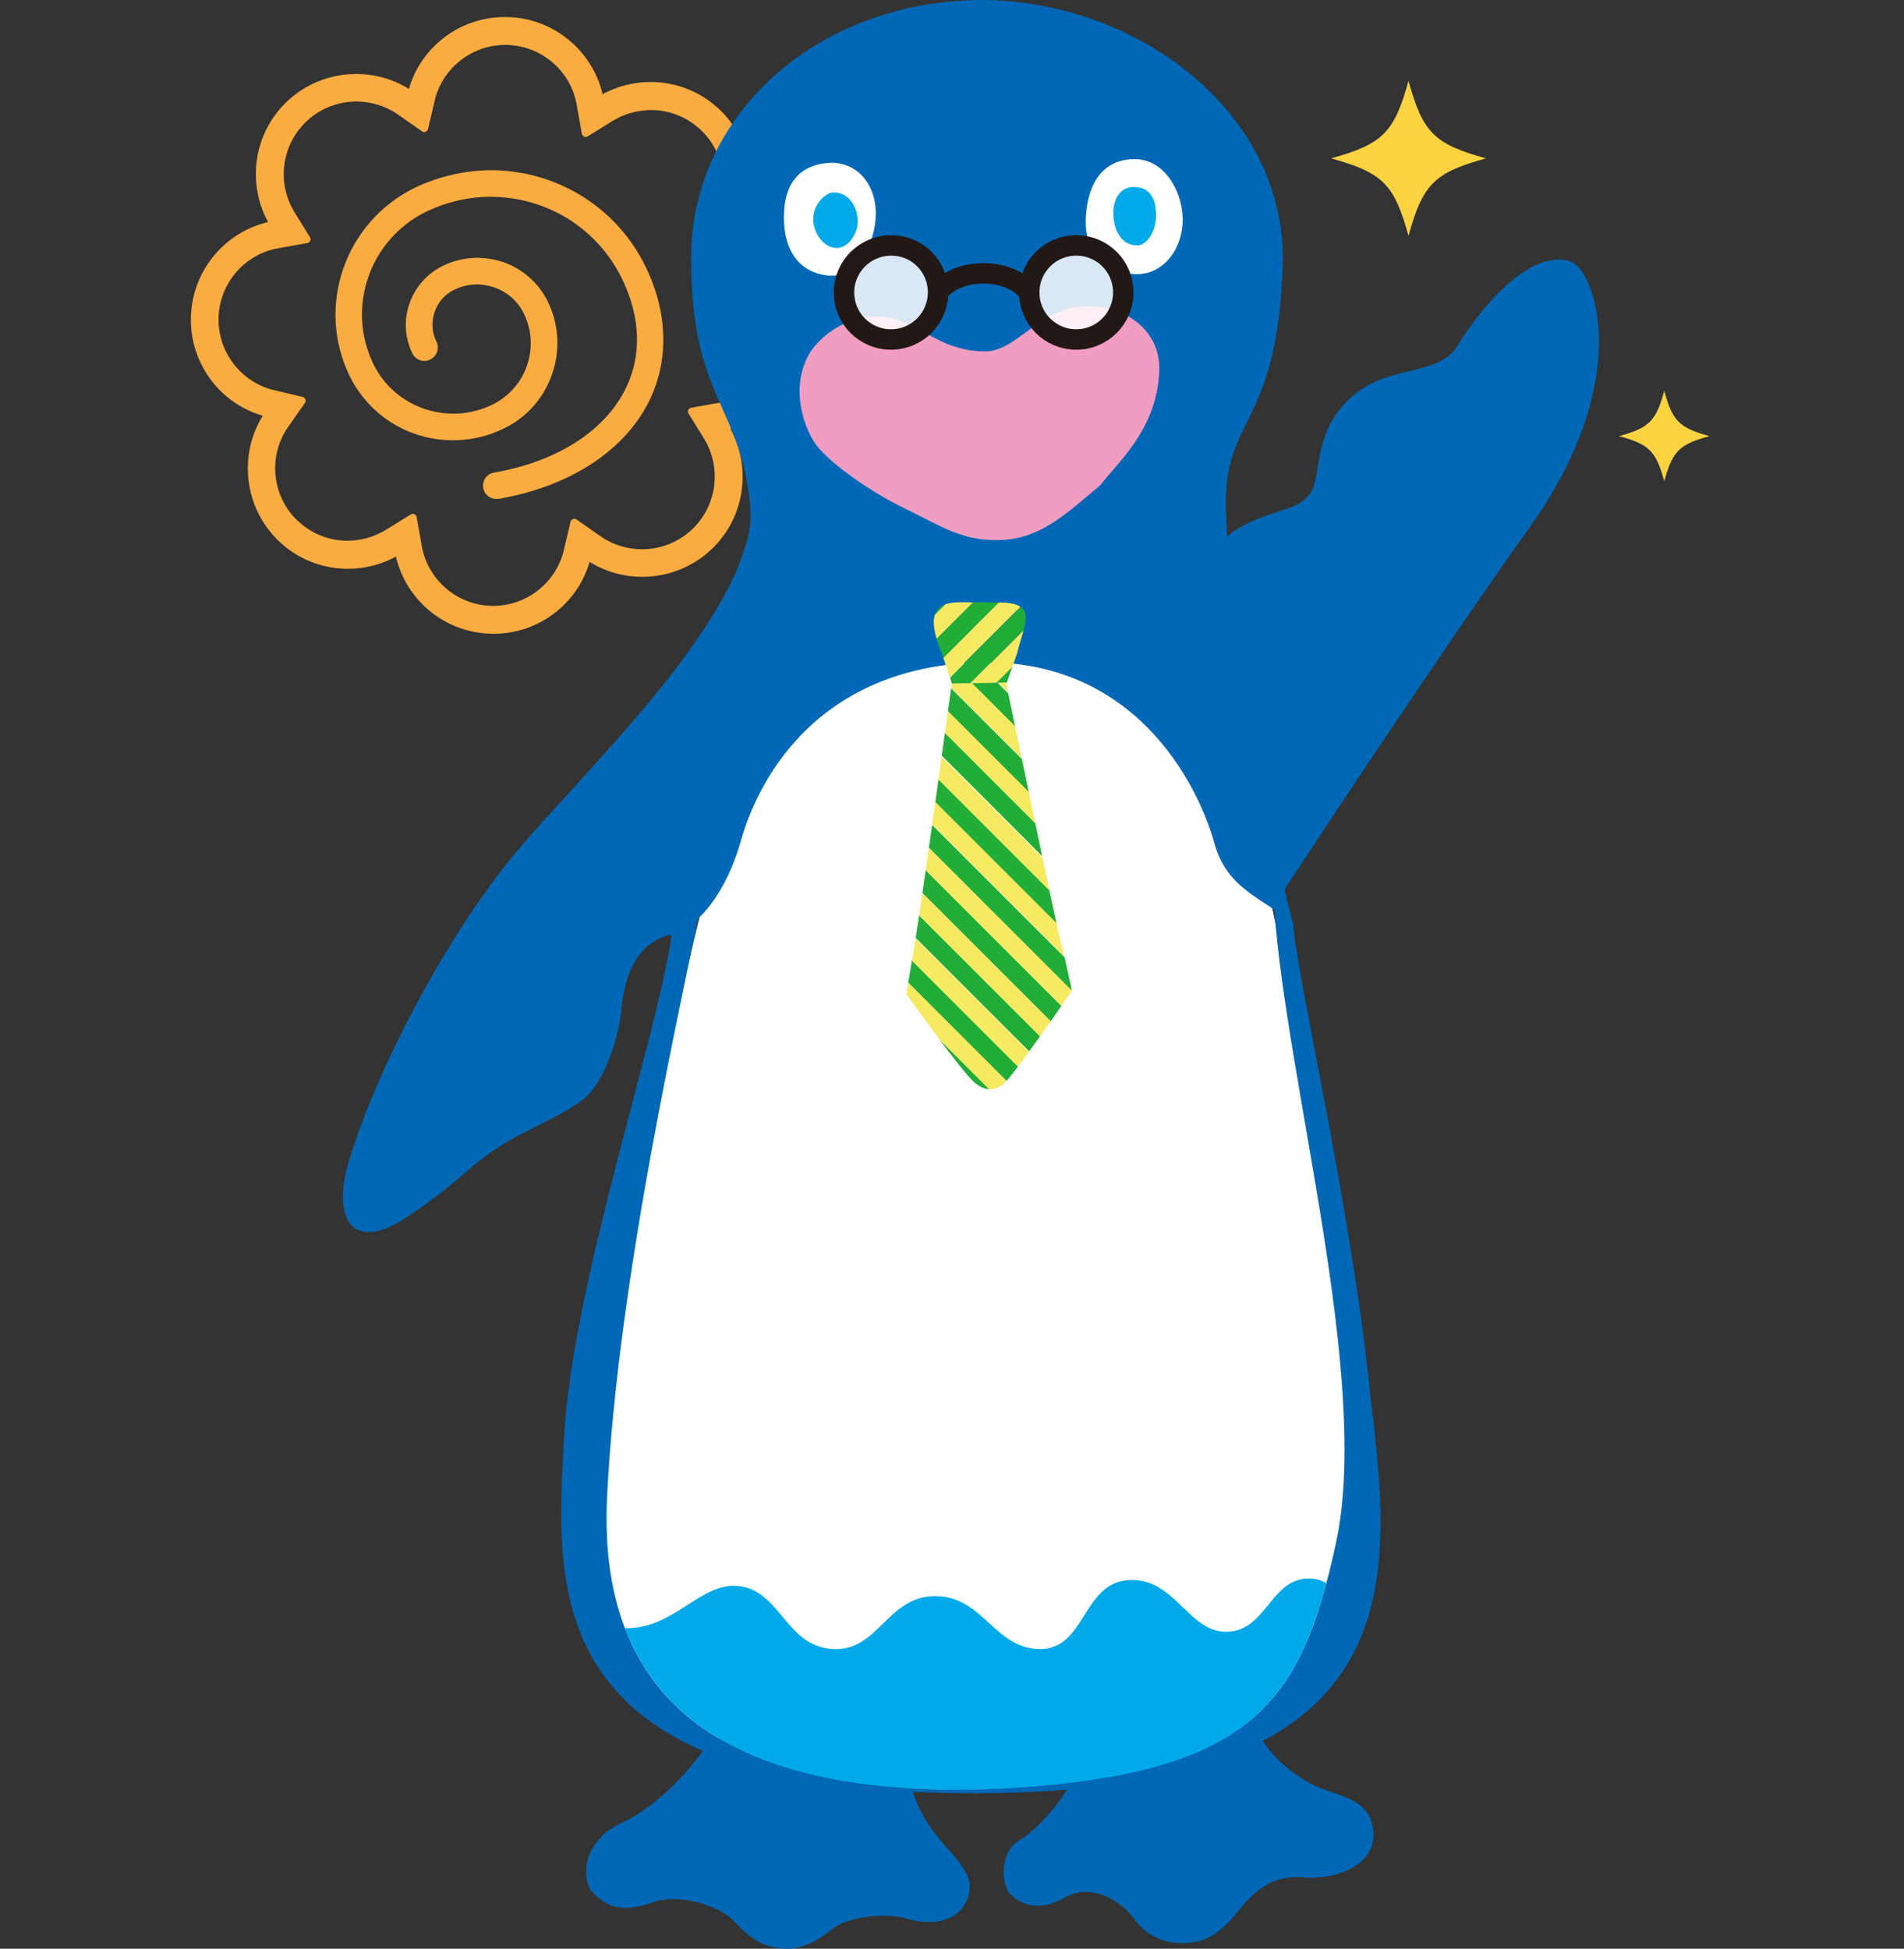
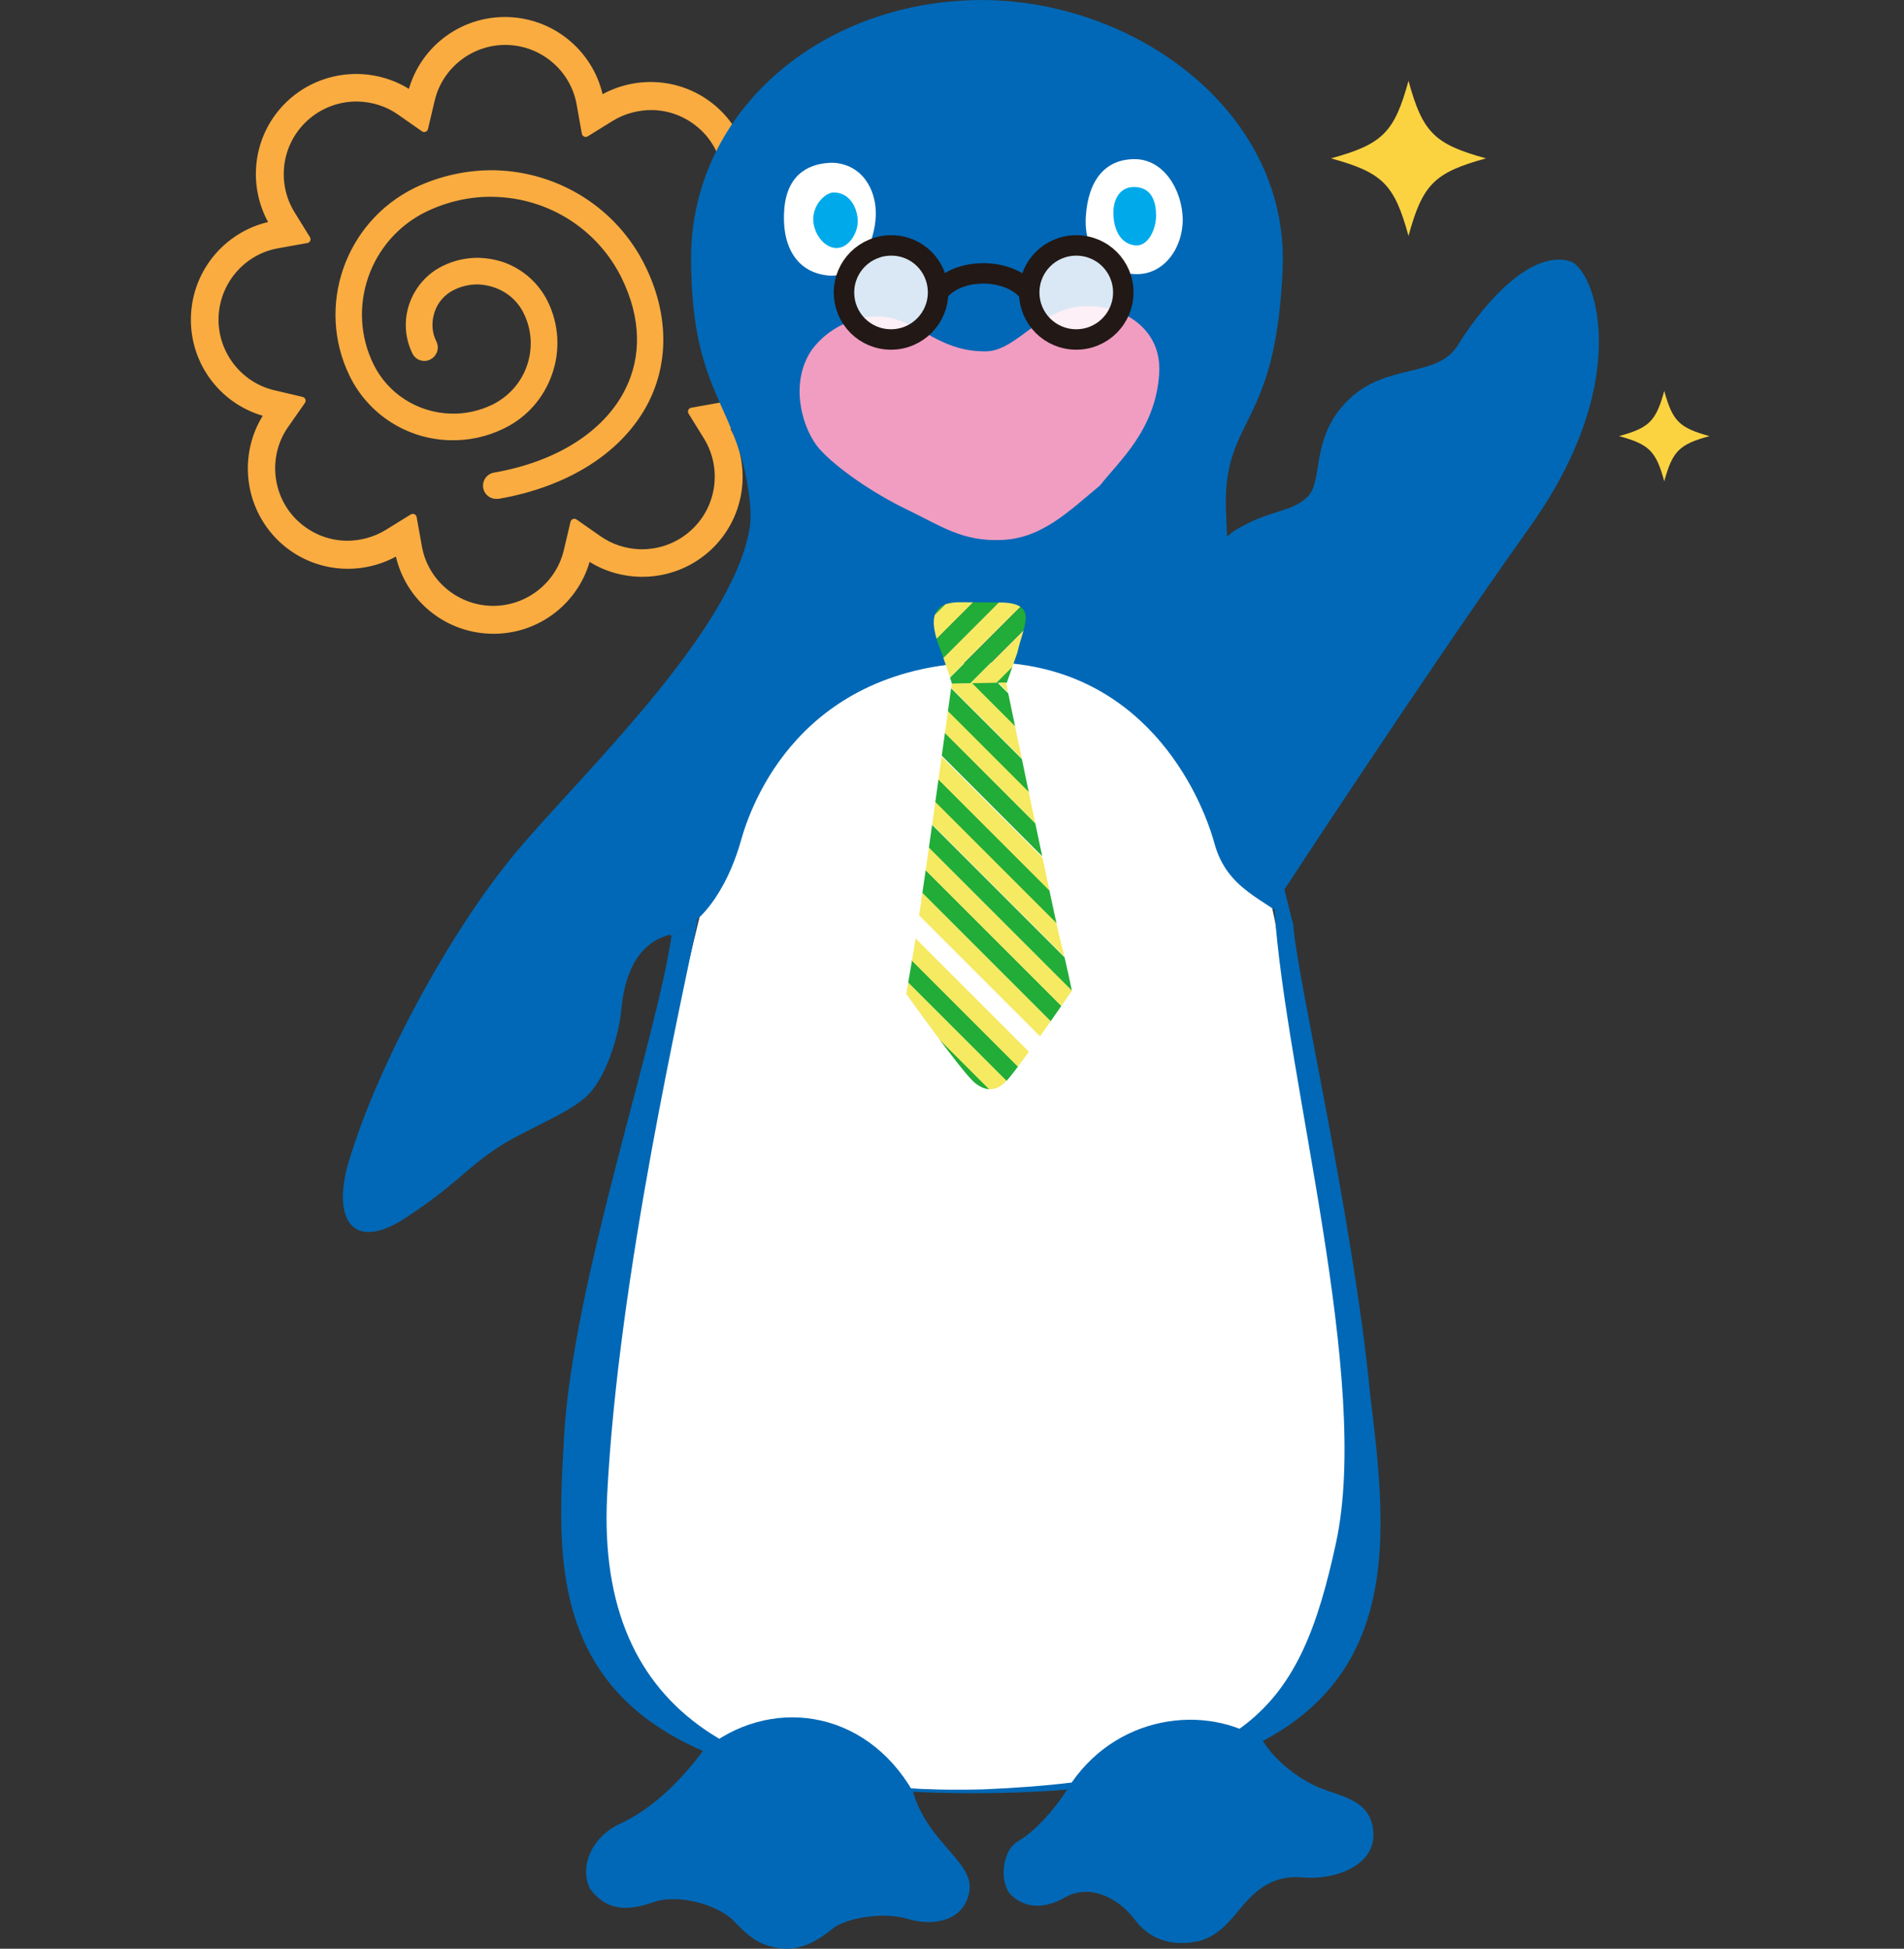
<svg xmlns="http://www.w3.org/2000/svg" xmlns:xlink="http://www.w3.org/1999/xlink" version="1.1" id="b" x="0px" y="0px" viewBox="0 0 737 754.3" style="enable-background:new 0 0 737 754.3;" xml:space="preserve">
  <rect x="0" y="0" width="737" height="754.3" fill="#333333" stroke="none" />
  <style type="text/css">
	.st0{fill:#FBD341;}
	.st1{fill:#FAAC40;stroke:#FAAC40;stroke-width:3;stroke-linecap:round;stroke-linejoin:round;}
	.st2{fill:#0068B6;}
	.st3{fill:#FFFFFF;}
	.st4{clip-path:url(#SVGID_00000078010582872789580120000002635238108493921715_);}
	.st5{fill:#00AAEA;}
	.st6{fill:#F09DC1;}
	.st7{opacity:0.85;}
	.st8{clip-path:url(#SVGID_00000168822710510042038260000012027872461184452225_);}
	.st9{clip-path:url(#SVGID_00000165942094350818614530000004373341052337697668_);}
	.st10{fill:none;stroke:#221815;stroke-width:7.912;stroke-miterlimit:10;}
	.st11{clip-path:url(#SVGID_00000160175378545235447800000010145474277633573048_);}
	.st12{fill:#22AC38;}
	.st13{fill:#F5EA61;}
	.st14{clip-path:url(#SVGID_00000161612399422017509180000006874825937619748258_);}
	.st15{fill:#5EB3E4;}
</style>
  <g id="c">
    <path class="st0" d="M661.7,168.8c-11.7,3.2-14.3,5.8-17.5,17.5c-3.2-11.7-5.8-14.3-17.5-17.5c11.7-3.2,14.3-5.8,17.5-17.5   C647.4,163,650,165.6,661.7,168.8z" />
    <path class="st0" d="M575.2,61.3c-20,5.5-24.5,10-30,30c-5.5-20-10-24.5-30-30c20-5.5,24.5-10,30-30   C550.7,51.3,555.2,55.8,575.2,61.3z" />
    <path class="st1" d="M311.1,129.2c0.5-18-11.8-33.4-28.7-37.3c9.9-14.2,8.8-33.9-3.5-47c-12.4-13.1-31.9-15.2-46.7-6.1   c-3-17-17.7-30.2-35.7-30.7s-33.4,11.8-37.3,28.7c-14.2-9.9-33.9-8.8-47,3.5C99.1,52.7,97,72.2,106.1,87c-17,3-30.2,17.7-30.7,35.7   c-0.5,18,11.8,33.4,28.7,37.3c-9.9,14.2-8.8,33.9,3.5,47c12.4,13.1,31.9,15.2,46.7,6.1c3,17.1,17.7,30.2,35.7,30.7   c18,0.5,33.4-11.8,37.3-28.7c14.2,9.9,33.9,8.8,47-3.5c13.1-12.4,15.2-31.9,6.1-46.7C297.4,161.9,310.6,147.2,311.1,129.2   L311.1,129.2z M279,157.3l-11.2,2l6,9.7c7.3,11.9,5.3,27.4-4.9,37c-5.7,5.4-13.3,8.3-21.2,8.1c-5.8-0.2-11.4-2-16.1-5.3l-9.3-6.5   l-2.6,11c-3.2,13.6-15.7,23.1-29.6,22.7h0c-14-0.4-25.9-10.6-28.3-24.4l-2-11.2l-9.7,6c-4.9,3-10.6,4.5-16.3,4.4   c-7.9-0.2-15.2-3.5-20.7-9.2c-9.6-10.1-10.8-25.8-2.8-37.2l6.5-9.3l-11-2.6c-13.6-3.2-23.1-15.7-22.7-29.6   c0.4-14,10.6-25.9,24.4-28.3l11.2-2l-6-9.7c-7.3-11.9-5.3-27.4,4.9-37c5.7-5.4,13.3-8.3,21.2-8.1c5.8,0.2,11.4,2,16.1,5.3l9.3,6.5   l2.6-11c3.2-13.6,15.7-23.1,29.6-22.7c14,0.4,25.9,10.6,28.3,24.4l2,11.2l9.7-6c4.9-3,10.6-4.5,16.3-4.4c7.9,0.2,15.2,3.5,20.7,9.2   c9.6,10.1,10.8,25.8,2.8,37.2l-6.5,9.3l11,2.6c13.6,3.2,23.1,15.7,22.7,29.6C303,143,292.7,154.9,279,157.3L279,157.3z" />
    <path class="st1" d="M192,191.6c-1.7,0-3.2-1.3-3.5-3c-0.3-2,1-3.9,3-4.2c24.3-4.2,43.1-16,51.6-32.5c7-13.6,6.6-29.1-1.1-44.9   c-9.5-19.3-28.8-31.7-50.5-32.3c-9.3-0.3-18.7,1.8-27.2,5.9c-22.7,11.1-32.1,38.5-21.1,61c5.8,11.9,17.8,19.6,31.2,20   c5.8,0.2,11.6-1.1,16.8-3.6c6.7-3.3,11.8-9,14.2-16c2.4-7,2-14.6-1.3-21.3c-2.5-5.2-6.9-9-12.4-10.9c-2.1-0.7-4.2-1.1-6.4-1.2   c-3.5-0.1-7,0.7-10.1,2.2c-4,1.9-7,5.3-8.4,9.5c-1.4,4.2-1.2,8.7,0.8,12.6c0.9,1.8,0.1,4-1.7,4.9c-0.5,0.3-1.1,0.4-1.7,0.4   c-1.4,0-2.6-0.8-3.2-2c-2.8-5.7-3.2-12.2-1.1-18.2c2.1-6,6.4-10.9,12.1-13.7c4.2-2.1,8.9-3.1,13.5-3c2.9,0.1,5.8,0.6,8.6,1.5   c7.3,2.5,13.2,7.7,16.6,14.6c4.1,8.4,4.7,18,1.6,26.9c-3.1,8.9-9.4,16.1-17.9,20.2c-6.3,3.1-13.2,4.6-20.2,4.4   c-16.1-0.4-30.5-9.7-37.5-24c-12.8-26.2-1.8-57.9,24.4-70.8c9.5-4.6,20.1-6.9,30.6-6.7c24.4,0.7,46.2,14.6,56.8,36.4   c8.6,17.6,9,35.9,1.1,51.4c-9.5,18.6-30.2,31.8-56.8,36.4C192.4,191.5,192.2,191.6,192,191.6L192,191.6z" />
    <path class="st2" d="M466.2,222.8l29,124.5c0,0,56.1-85.9,97.1-143.5c41-57.6,24.8-99.9,15.4-102.7c-16.4-4.8-35.5,19.6-43.4,32.5   c-7.9,12.9-27.7,6.7-42.5,21.3c-14.8,14.6-9.4,31.1-15.6,37.3c-6.2,6.3-15,5-28,13C470,210.3,466.2,222.8,466.2,222.8L466.2,222.8z   " />
    <path class="st3" d="M382.6,256.4c72.4,0,101.5,39.5,113.3,113.3c11.9,73.8,38.8,196.7,25.7,242.7c-13.1,46-38.5,82.3-144,80.8   c-105.4-1.5-140.5-25.8-148.1-85c-7.7-59.2,43.8-263.5,43.8-263.5C285.1,296,317.4,256.4,382.6,256.4" />
    <path class="st2" d="M272,677.7l-0.1,0.3c-9.7,12.9-20.4,22.6-31.9,27.9c-11.5,5.4-15.8,17.2-11.5,25.4c6.4,8.2,14,8.6,24.3,5   c10.4-3.6,25.8,1.4,31.5,7.5c5.7,6.1,10.4,9.7,18.6,10.4c8.2,0.7,14.7-3.9,19.7-7.9c5-3.9,19.3-6.4,28.6-3.6   c9.3,2.9,21.8,1.4,24-10.4c2.1-11.6-16-18.7-21.8-38.8C334.7,661.1,297.5,656.4,272,677.7" />
    <path class="st2" d="M510.6,691.9c-7.9-3.3-17-10.3-21.8-18.1c-21.9-14.6-57.7-10.3-75.7,18.8c-5.2,8.3-12.9,16.5-18.9,20   c-6.8,3.9-7.2,16.5-2.9,20.8c4.3,4.3,11.5,6.4,20.8,1.1c9.3-5.4,20.4-0.4,27.2,8.6c6.8,9,16.1,9.7,22.9,8.6   c6.8-1.1,11.5-5,17.5-12.5c6.1-7.5,12.9-13.6,24.7-12.5c11.8,1.1,27.9-4.3,27.2-17.2C531,696.6,519.2,695.5,510.6,691.9" />
    <g>
      <defs>
-         <path id="SVGID_1_" d="M475.1,631.6c-7.6,0.2-12.5-4.9-17.8-10c-5.4-5.2-11.2-10.5-20.3-10c-18.1,1-16.7,26.7-34.4,26.7     s-22-20.5-40.6-20.5s-22,21.5-39.6,20.5c-18.1-1-20.1-22-35.8-24.3c-8-1.2-14.5,3.4-21.7,8c-6.5,4.2-13.7,8.4-23,8.2     c18.2,47.4,69.7,64.3,138.8,62.5c94.4-3.9,118.6-27.3,132.7-79.9c-1.9-1.1-4.1-1.8-6.8-1.8C491.8,611,490.3,631.1,475.1,631.6" />
-       </defs>
+         </defs>
      <clipPath id="SVGID_00000180356903461911407880000014935117829411294346_">
        <use xlink:href="#SVGID_1_" style="overflow:visible;" />
      </clipPath>
      <g style="clip-path:url(#SVGID_00000180356903461911407880000014935117829411294346_);">
        <rect x="241.9" y="611" class="st5" width="271.5" height="83.5" />
      </g>
    </g>
    <path class="st2" d="M500.6,357.6c-2.3-2.1-4.8-3.9-7.3-5.6c4.5,66.5,37.6,182.1,23.8,245.4c-13.8,63.5-33.3,90.9-136.4,95.2   C291,695,230.7,665.9,235,579.1c4.3-86,29.5-193.9,35.1-223.4c-3,2.8-6.4,5-10.1,6.3c-6.5,42.9-38.4,135-41.7,194.6   c-3.3,60.6-9.5,137.9,159.9,137.5c169.4-0.5,161.3-80.2,152.2-154C523.7,470.4,501.3,375.2,500.6,357.6" />
    <path class="st2" d="M375.3,0.1c60.9-2.3,123.6,41.5,121.2,103.6c-2.4,62-22.7,57.3-22,92.6c0.1,3.9,2.1,51.4,5.4,72.2   c3.3,20.8,20.6,89.1,20.6,89.1c-10.7-9.7-25.4-12.9-30.4-31.1c-5-18.3-27.2-70.2-88.8-70.2c-71.6,1.1-90.6,55.1-94.5,69.1   c-3.9,14-12.9,32.2-27.6,36.9c0,0,18.6-65.5,22.8-93.8c4.2-28.3,9.4-61.7,8.4-72.7c-3.7-39.6-22.9-41.2-22.9-95.9   S314.5,2.4,375.3,0.1" />
    <path class="st6" d="M314.1,135.6c7.5-10.4,21.8-15.8,33.3-11.8c11.5,3.9,18.3,12.2,34,12.2c10.4,0,17.7-11.8,30.8-16.1   c14-5,37.9,2.9,36.5,24.7c-1.4,21.8-15.4,33.7-22.9,43.3c-12.5,10.4-22.6,20.4-37.9,21.1c-15.4,0.7-23.6-5.4-36.9-11.8   s-27.2-16.1-33.7-23.3C310.9,166.8,305.2,148.9,314.1,135.6" />
    <path class="st3" d="M322.5,63c11,0.6,16.8,10.1,16.5,20.4c-0.3,10.4-6.7,24.7-18.9,23.2c-12.2-1.5-17.7-11.9-16.5-25.9   C304.8,66.6,314.2,63,322.5,63" />
    <path class="st5" d="M322.7,74.5c6.1,0,9,5.7,9.3,10.4c0.4,4.7-3.2,11.1-8.2,11.1s-9.3-6.1-9-11.8   C315.2,78.5,319.8,74.5,322.7,74.5" />
    <path class="st3" d="M439.2,61.6c11.3,0,18.3,11.9,18.6,22.9c0.3,11-7,22-18.3,21.6c-11.3-0.3-20.1-7.9-19.2-22.3   C421.2,69.6,427.9,61.6,439.2,61.6" />
    <path class="st5" d="M439.6,72.4c6.5,0.4,7.9,6.1,7.9,11.1s-2.9,11.8-7.9,11.5c-5-0.4-8.2-4.7-8.6-11.5   C430.6,76.7,433.9,72,439.6,72.4" />
    <g class="st7">
      <g>
        <defs>
          <rect id="SVGID_00000003809369335972810460000001429626253195605693_" x="326.8" y="95" width="36.4" height="36.4" />
        </defs>
        <clipPath id="SVGID_00000179628831420794240880000013576667297382962338_">
          <use xlink:href="#SVGID_00000003809369335972810460000001429626253195605693_" style="overflow:visible;" />
        </clipPath>
        <g style="clip-path:url(#SVGID_00000179628831420794240880000013576667297382962338_);">
          <path class="st3" d="M363.1,113.2c0,10-8.1,18.2-18.2,18.2s-18.2-8.1-18.2-18.2S334.9,95,345,95S363.1,103.1,363.1,113.2" />
        </g>
      </g>
    </g>
    <g class="st7">
      <g>
        <defs>
          <rect id="SVGID_00000016784303497275277310000005805792374043764918_" x="398.4" y="95" width="36.4" height="36.4" />
        </defs>
        <clipPath id="SVGID_00000024722674829700586710000008978172428336607379_">
          <use xlink:href="#SVGID_00000016784303497275277310000005805792374043764918_" style="overflow:visible;" />
        </clipPath>
        <g style="clip-path:url(#SVGID_00000024722674829700586710000008978172428336607379_);">
          <path class="st3" d="M434.8,113.2c0,10-8.1,18.2-18.2,18.2s-18.2-8.1-18.2-18.2S406.5,95,416.6,95S434.8,103.1,434.8,113.2" />
        </g>
      </g>
    </g>
    <path class="st10" d="M363.1,113.2c0,10-8.1,18.2-18.2,18.2s-18.2-8.1-18.2-18.2S334.9,95,345,95S363.1,103.1,363.1,113.2z" />
    <path class="st10" d="M434.8,113.2c0,10-8.1,18.2-18.2,18.2s-18.2-8.1-18.2-18.2S406.5,95,416.6,95S434.8,103.1,434.8,113.2z" />
    <path class="st10" d="M363.1,113.2c7.6-10,27.8-9.7,35.2,0" />
    <g>
      <defs>
        <path id="SVGID_00000139258935136179827840000000227986229297581738_" d="M371.6,233.1c-9.9,0-13.1,5-7.2,19.4     c3.1,8.7,4.1,12.2,4.1,12.2l21.2-0.4l4.1-11.7c2.3-10.4,8.3-18.9-5.9-19.4L371.6,233.1L371.6,233.1z" />
      </defs>
      <clipPath id="SVGID_00000019662205250440672320000014947287271285607080_">
        <use xlink:href="#SVGID_00000139258935136179827840000000227986229297581738_" style="overflow:visible;" />
      </clipPath>
      <g style="clip-path:url(#SVGID_00000019662205250440672320000014947287271285607080_);">
        <rect x="340.5" y="227.1" transform="matrix(0.707 -0.707 0.707 0.707 -56.481 325.022)" class="st12" width="47.1" height="7.1" />
        <rect x="345.5" y="232.2" transform="matrix(0.707 -0.707 0.707 0.707 -58.56 330.043)" class="st13" width="47.1" height="7.1" />
        <rect x="350.6" y="237.2" transform="matrix(0.707 -0.707 0.707 0.707 -60.64 335.063)" class="st12" width="47.1" height="7.1" />
        <rect x="355.6" y="242.2" transform="matrix(0.707 -0.707 0.707 0.707 -62.721 340.084)" class="st13" width="47.1" height="7.1" />
        <rect x="360.6" y="247.2" transform="matrix(0.707 -0.708 0.708 0.707 -64.746 345.357)" class="st12" width="47.1" height="7.1" />
        <rect x="365.6" y="252.2" transform="matrix(0.708 -0.707 0.707 0.708 -66.933 349.856)" class="st13" width="47.1" height="7.1" />
        <rect x="370.6" y="257.3" transform="matrix(0.707 -0.707 0.707 0.707 -68.958 355.145)" class="st12" width="47.1" height="7.1" />
      </g>
    </g>
    <g>
      <defs>
        <path id="SVGID_00000156583808597508746630000007145460278508043914_" d="M368.4,264.6c0,0-12,87.6-14.8,103.7     c-0.8,4.8-2.8,16.4-2.8,16.4s21.6,30.4,26.5,34.4c4.9,4,9.2,3,13-1.5c6.4-7.6,24.6-34.1,24.6-34.1s-2.4-11.9-4.2-18.4     c-1.8-6.5-21.3-100.9-21.3-100.9L368.4,264.6L368.4,264.6z" />
      </defs>
      <clipPath id="SVGID_00000013906090776523113710000010101966451844967558_">
        <use xlink:href="#SVGID_00000156583808597508746630000007145460278508043914_" style="overflow:visible;" />
      </clipPath>
      <g style="clip-path:url(#SVGID_00000013906090776523113710000010101966451844967558_);">
        <rect x="337.3" y="304.1" transform="matrix(0.707 -0.707 0.707 0.707 -186.303 359.554)" class="st15" width="7.1" height="201.2" />
        <rect x="342.4" y="299.1" transform="matrix(0.707 -0.707 0.707 0.707 -181.282 361.633)" class="st3" width="7.1" height="201.2" />
        <rect x="347.4" y="294" transform="matrix(0.707 -0.707 0.707 0.707 -176.253 363.565)" class="st12" width="7.1" height="201.2" />
        <rect x="352.4" y="289" transform="matrix(0.707 -0.707 0.707 0.707 -171.244 365.792)" class="st13" width="7.1" height="201.2" />
        <rect x="357.4" y="284" transform="matrix(0.707 -0.707 0.707 0.707 -166.223 367.872)" class="st12" width="7.1" height="201.2" />
        <rect x="362.4" y="279" transform="matrix(0.707 -0.707 0.707 0.707 -161.2 370.106)" class="st13" width="7.1" height="201.2" />
-         <rect x="367.5" y="274" transform="matrix(0.707 -0.707 0.707 0.707 -156.183 372.031)" class="st12" width="7.1" height="201.2" />
        <rect x="372.5" y="269" transform="matrix(0.707 -0.707 0.707 0.707 -151.163 374.11)" class="st13" width="7.1" height="201.2" />
        <rect x="377.5" y="263.9" transform="matrix(0.707 -0.707 0.707 0.707 -146.141 376.19)" class="st12" width="7.1" height="201.2" />
        <rect x="382.5" y="258.9" transform="matrix(0.707 -0.707 0.707 0.707 -141.122 378.269)" class="st13" width="7.1" height="201.2" />
        <rect x="387.5" y="253.9" transform="matrix(0.707 -0.707 0.707 0.707 -136.101 380.349)" class="st12" width="7.1" height="201.2" />
        <rect x="392.6" y="248.9" transform="matrix(0.707 -0.707 0.707 0.707 -131.09 382.282)" class="st13" width="7.1" height="201.2" />
        <rect x="397.6" y="243.8" transform="matrix(0.707 -0.707 0.707 0.707 -126.062 384.508)" class="st12" width="7.1" height="201.2" />
        <rect x="402.6" y="238.8" transform="matrix(0.707 -0.707 0.707 0.707 -121.022 386.741)" class="st13" width="7.1" height="201.2" />
        <rect x="407.6" y="233.8" transform="matrix(0.708 -0.707 0.707 0.708 -116.052 388.373)" class="st12" width="7.1" height="201.2" />
        <rect x="412.6" y="228.8" transform="matrix(0.707 -0.708 0.708 0.707 -110.958 391.067)" class="st13" width="7.1" height="201.2" />
        <rect x="417.7" y="223.8" transform="matrix(0.707 -0.707 0.707 0.707 -105.957 392.981)" class="st12" width="7.1" height="201.2" />
        <rect x="422.7" y="218.7" transform="matrix(0.707 -0.707 0.707 0.707 -100.979 394.758)" class="st13" width="7.1" height="201.2" />
        <rect x="427.7" y="213.7" transform="matrix(0.707 -0.707 0.707 0.707 -95.938 396.986)" class="st12" width="7.1" height="201.2" />
        <rect x="432.7" y="208.7" transform="matrix(0.708 -0.707 0.707 0.708 -90.965 398.771)" class="st13" width="7.1" height="201.2" />
      </g>
    </g>
    <path class="st2" d="M201.4,327.9c-27.6,32.2-57.3,88.4-67.3,124.9c-5,21.1,3.9,31.1,22.9,18.6c19-12.5,22.2-17.9,34-26.1   c11.8-8.2,29.4-14,36.9-21.8c7.5-7.9,11.8-24.3,12.5-31.9c0.7-7.5,2.9-24.7,17.5-29.4c14.7-4.7,23.6-22.9,27.6-36.9   c1.6-5.8,5.9-18.6,15.5-31.6l-10.5-91.6C285.9,241.7,227.5,297.3,201.4,327.9L201.4,327.9z" />
  </g>
</svg>